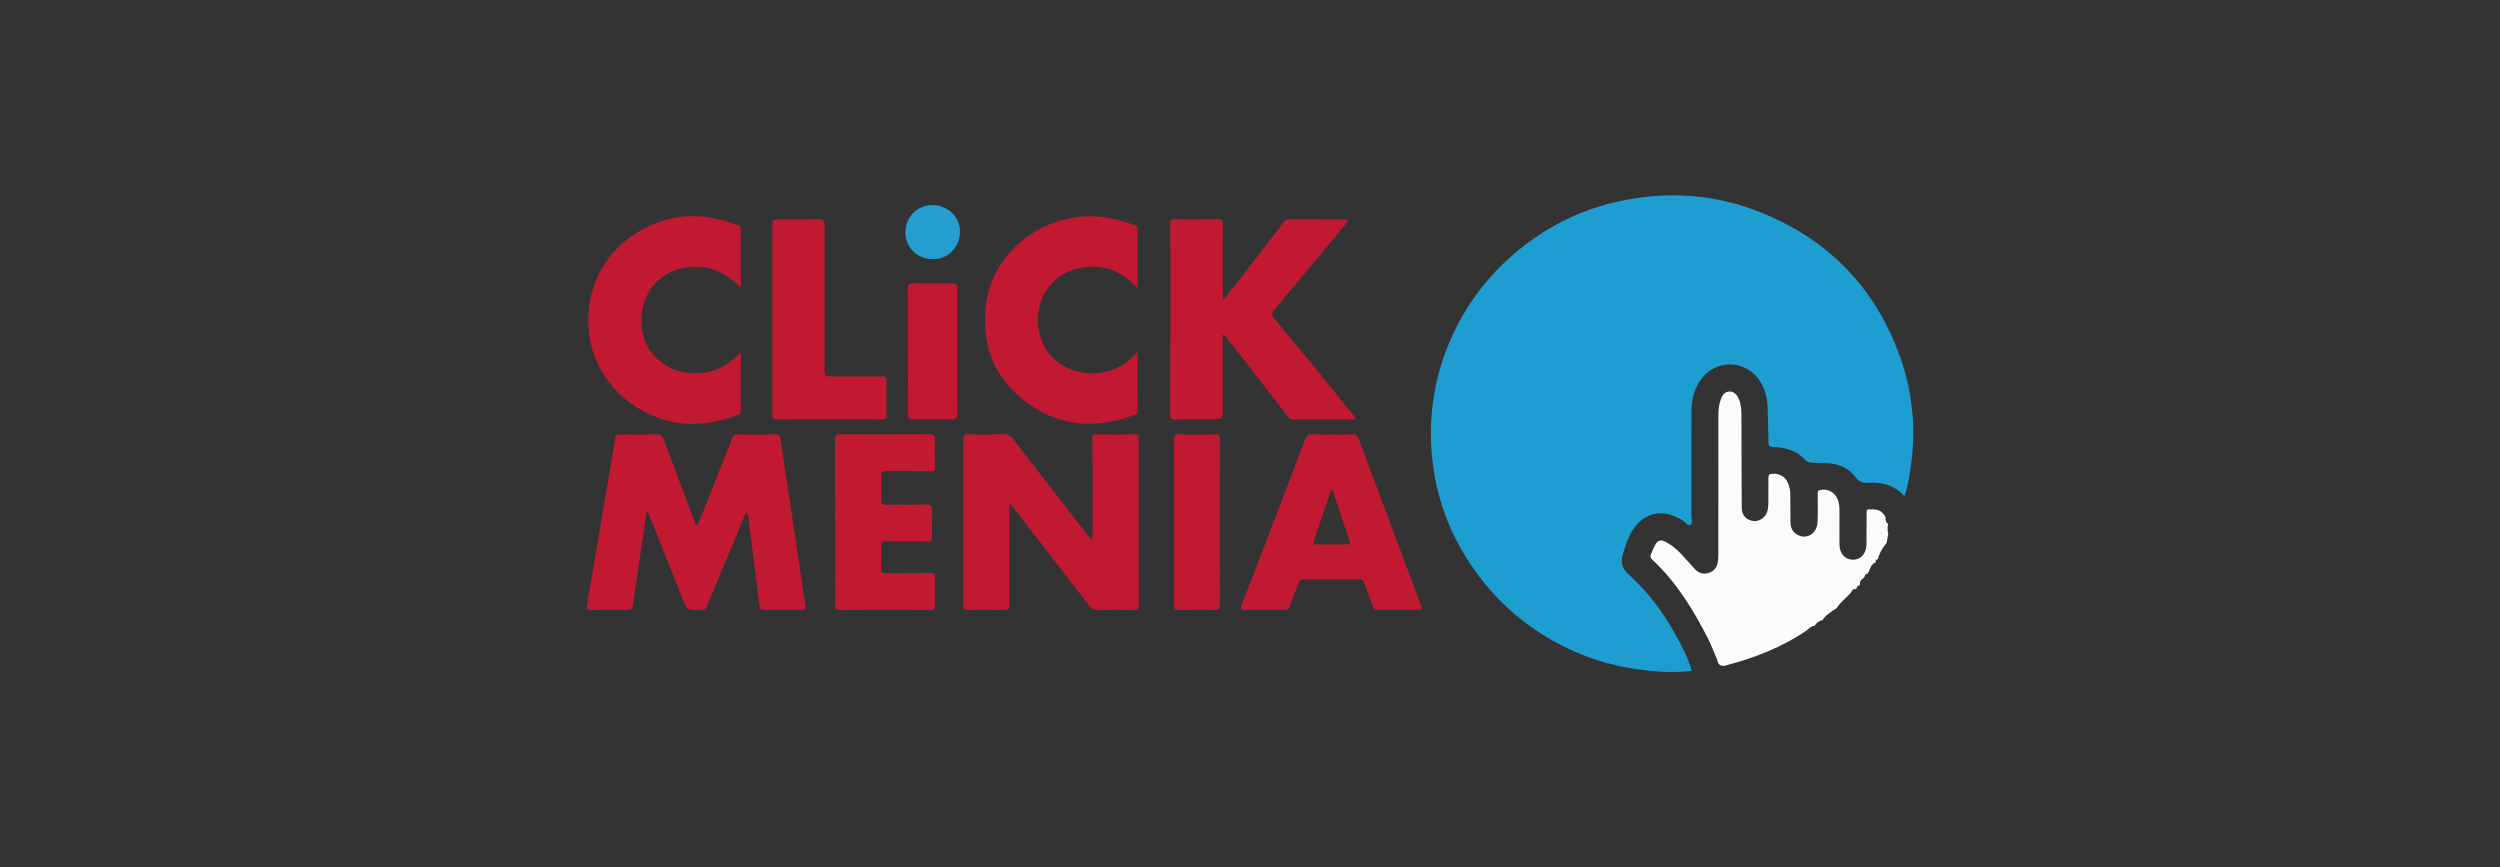
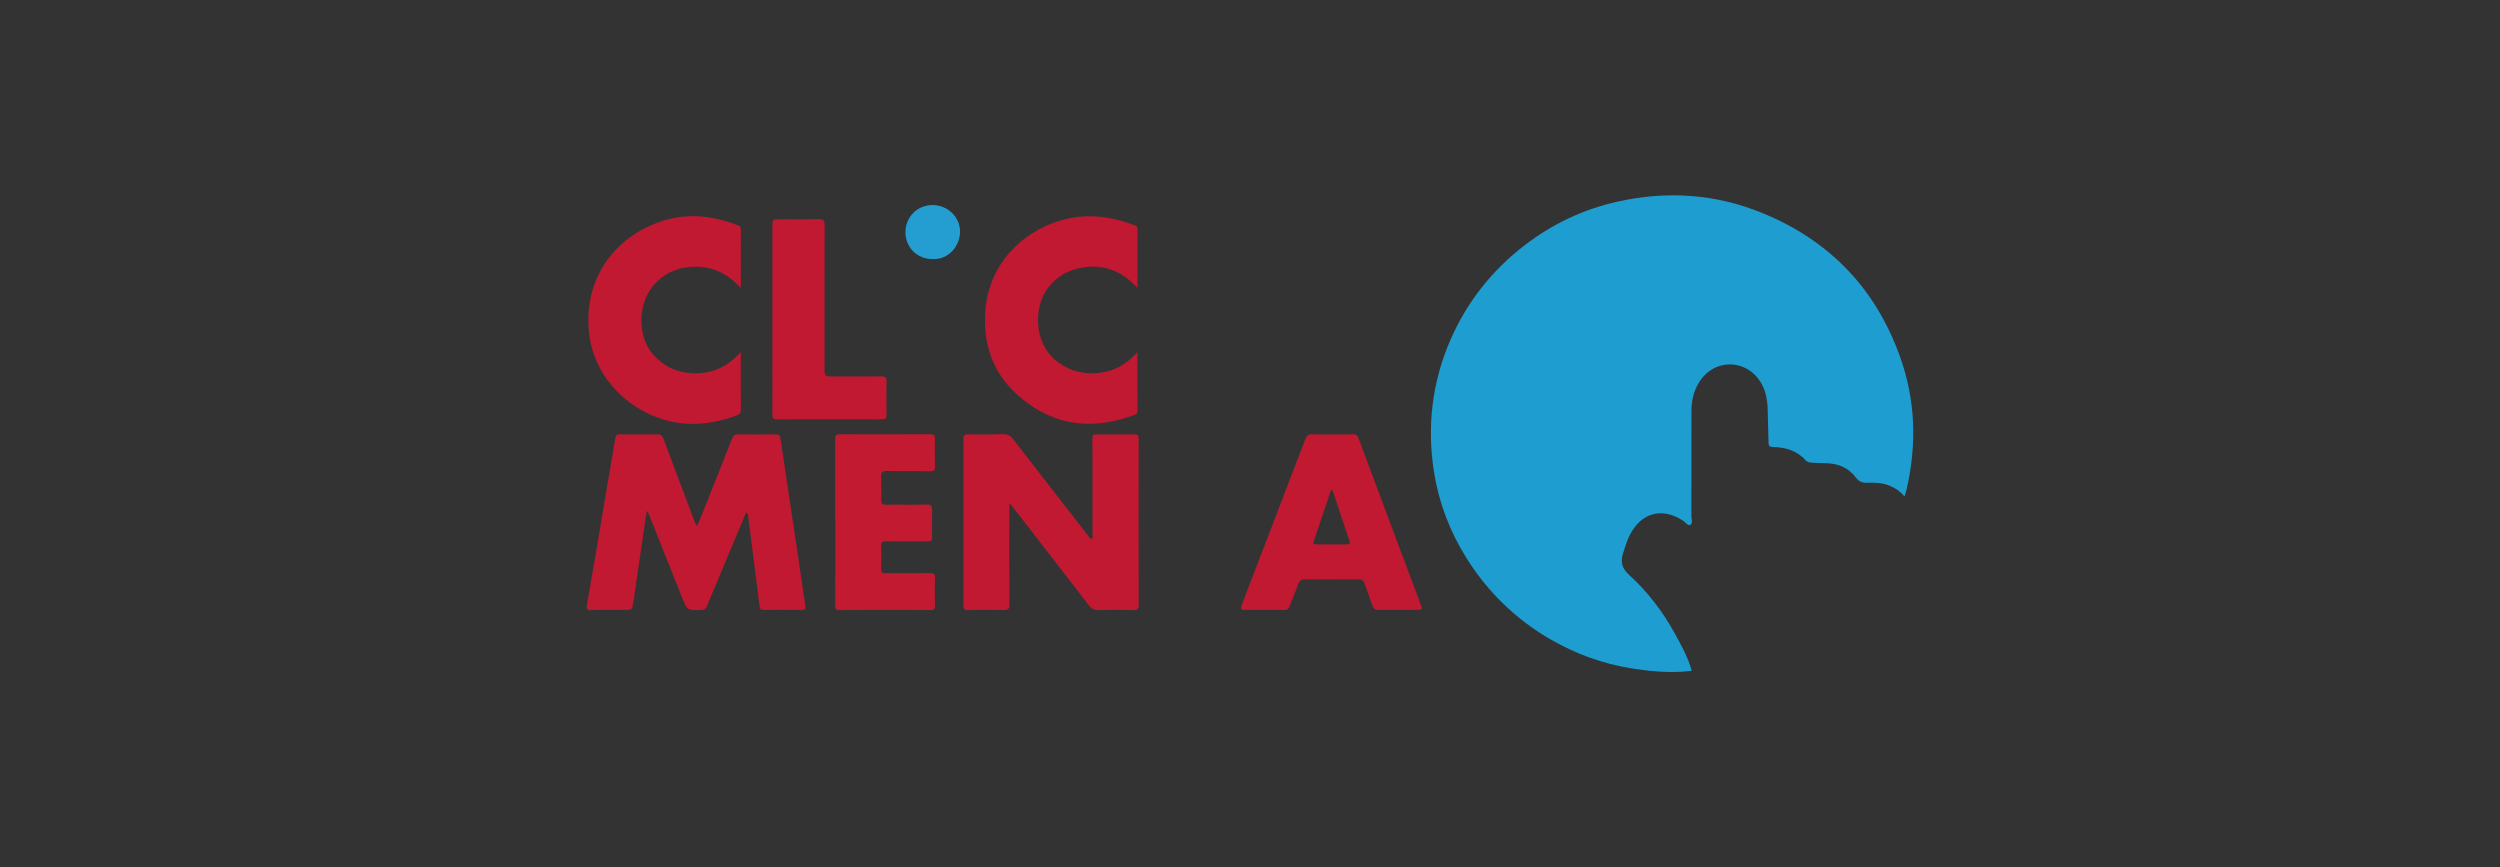
<svg xmlns="http://www.w3.org/2000/svg" id="Layer_1" x="0px" y="0px" width="245px" height="85px" viewBox="0 0 245 85" xml:space="preserve">
  <rect x="0" y="0" width="245" height="85" fill="#333333" stroke="none" />
  <g>
    <path fill-rule="evenodd" clip-rule="evenodd" fill="#1E9DD1" d="M165.791,65.739c-2.006,0.255-3.992,0.065-5.98-0.252  c-2.756-0.446-5.335-1.388-7.754-2.766c-3.455-1.974-6.224-4.659-8.337-8.021c-1.623-2.589-2.704-5.398-3.18-8.39  c-0.715-4.481-0.212-8.859,1.62-13.042c1.617-3.687,4.034-6.751,7.233-9.216c2.719-2.094,5.743-3.533,9.071-4.28  c4.845-1.092,9.612-0.792,14.239,1.102c6.611,2.703,11.136,7.419,13.524,14.153c1.515,4.266,1.623,8.61,0.604,12.997  c-0.048,0.217-0.132,0.415-0.197,0.628c-0.396-0.493-0.892-0.829-1.472-1.062c-0.709-0.288-1.448-0.306-2.189-0.277  c-0.478,0.019-0.817-0.129-1.109-0.522c-0.681-0.914-1.637-1.333-2.763-1.391c-0.431-0.022-0.866-0.02-1.3-0.041  c-0.307-0.006-0.643-0.019-0.861-0.259c-0.864-0.97-1.988-1.268-3.22-1.295c-0.31-0.007-0.4-0.118-0.405-0.418  c-0.016-1.065-0.063-2.131-0.082-3.202c-0.01-0.651-0.086-1.292-0.303-1.913c-0.522-1.482-1.75-2.467-3.2-2.551  c-1.452-0.088-2.766,0.74-3.457,2.174c-0.366,0.763-0.512,1.575-0.512,2.414c-0.001,3.418,0.003,6.836-0.005,10.255  c-0.001,0.298,0.158,0.719-0.099,0.867c-0.23,0.132-0.473-0.241-0.707-0.396c-2.049-1.35-4.096-0.811-5.216,1.374  c-0.304,0.577-0.475,1.204-0.678,1.829c-0.277,0.837-0.084,1.49,0.575,2.083c1.841,1.661,3.321,3.618,4.516,5.788  C164.79,63.271,165.431,64.443,165.791,65.739z" />
    <path fill-rule="evenodd" clip-rule="evenodd" fill="#C11931" d="M63.382,50.057c-0.451,3.074-0.879,6.023-1.318,8.971  c-0.114,0.76-0.125,0.749-0.887,0.744c-1.082-0.007-2.165-0.016-3.246,0.012c-0.377,0.009-0.478-0.11-0.415-0.469  c0.32-1.832,0.632-3.667,0.944-5.493c0.376-2.228,0.748-4.446,1.125-6.674c0.237-1.404,0.49-2.806,0.715-4.208  c0.047-0.298,0.16-0.379,0.454-0.374c1.227,0.018,2.453,0.017,3.677-0.002c0.327-0.005,0.468,0.104,0.583,0.413  c1.03,2.773,2.08,5.548,3.126,8.314c0.023,0.056,0.073,0.11,0.17,0.259c0.252-0.604,0.479-1.118,0.689-1.646  c0.919-2.312,1.84-4.623,2.744-6.937c0.118-0.302,0.257-0.408,0.589-0.401c1.208,0.025,2.417,0.021,3.624-0.001  c0.337-0.006,0.483,0.094,0.534,0.437c0.576,3.891,1.165,7.79,1.745,11.68c0.232,1.556,0.44,3.113,0.688,4.659  c0.057,0.361-0.031,0.442-0.371,0.437c-1.226-0.019-2.452-0.024-3.679-0.005c-0.309,0.005-0.407-0.096-0.441-0.389  c-0.358-2.882-0.728-5.77-1.091-8.652c-0.022-0.17-0.003-0.357-0.225-0.523c-0.192,0.466-0.376,0.901-0.559,1.346  c-1.092,2.606-2.187,5.222-3.275,7.831c-0.107,0.26-0.237,0.389-0.55,0.396c-1.405,0.033-1.393,0.041-1.908-1.269  c-1.076-2.724-2.163-5.432-3.247-8.151C63.553,50.303,63.504,50.246,63.382,50.057z" />
-     <path fill-rule="evenodd" clip-rule="evenodd" fill="#FBFBFC" d="M182.287,57.202c-0.004,0.141-0.076,0.212-0.214,0.215  c-0.087,0.045-0.108,0.128-0.109,0.219l0.003-0.003c-0.037,0.036-0.077,0.068-0.109,0.107l-0.003,0.003  c-0.33-0.083-0.38,0.244-0.512,0.39c-0.444,0.484-0.993,0.877-1.334,1.451l-0.002,0.001c-0.518,0.351-1.064,0.65-1.414,1.198  l0.004-0.003c-0.345,0.055-0.581,0.259-0.764,0.549l0.003-0.003c-0.354,0.021-0.562,0.298-0.822,0.48  c-2.391,1.639-5.053,2.653-7.832,3.395c-0.27,0.077-0.568,0.115-0.77-0.181c-0.036-0.015-0.049-0.043-0.036-0.086  c-0.021-0.04-0.043-0.09-0.065-0.139c-0.009-0.035-0.02-0.079-0.026-0.123c0.015-0.03,0.006-0.059-0.025-0.078  c-0.309-0.706-0.578-1.44-0.928-2.121c-1.419-2.764-3.032-5.386-5.312-7.537c-0.156-0.147-0.355-0.293-0.249-0.553  c0.143-0.348,0.278-0.703,0.459-1.03c0.218-0.396,0.563-0.492,0.969-0.268c0.581,0.304,1.089,0.715,1.538,1.182  c0.467,0.485,0.889,0.998,1.348,1.493c0.359,0.384,0.809,0.554,1.323,0.397c0.53-0.15,0.858-0.524,0.938-1.081  c0.039-0.268,0.051-0.541,0.051-0.813c0.004-4.559,0.009-9.117,0.004-13.675c0-0.591,0.097-1.154,0.333-1.685  c0.291-0.652,1.071-0.724,1.482-0.14c0.18,0.25,0.284,0.535,0.348,0.845c0.122,0.572,0.097,1.149,0.099,1.729  c0.009,2.824,0.006,5.649,0.027,8.464c0.004,0.74,0.523,1.232,1.236,1.266c0.613,0.024,1.217-0.488,1.316-1.138  c0.038-0.249,0.055-0.503,0.057-0.756c0.008-0.76-0.002-1.52,0.007-2.278c0.002-0.181-0.049-0.396,0.257-0.445  c0.731-0.127,1.407,0.231,1.682,0.938c0.131,0.343,0.204,0.693,0.206,1.059c0.004,0.905,0.011,1.812,0.016,2.717  c0.003,0.544,0.205,0.99,0.7,1.256c0.916,0.49,1.902-0.135,1.951-1.263c0.04-0.903,0.013-1.811,0.019-2.715  c0.001-0.168-0.043-0.351,0.223-0.418c0.653-0.147,1.28,0.108,1.62,0.691c0.229,0.389,0.288,0.816,0.288,1.25  c-0.001,1.118-0.001,2.244-0.001,3.364c0,0.913,0.53,1.521,1.323,1.521c0.784,0.001,1.319-0.613,1.324-1.527  c0.005-0.993,0.003-1.996,0.013-2.989c0.002-0.159-0.062-0.407,0.209-0.412c0.521-0.015,1.058-0.039,1.432,0.437  c0.031,0.038,0.06,0.074,0.089,0.104c0.04,0.082,0.084,0.152,0.126,0.228c-0.008,0.248,0.013,0.478,0.221,0.64  c0.031,0.024,0.035,0.053,0.015,0.087c-0.04,0.285-0.05,0.565,0.017,0.851c0.027,0.027,0.028,0.058,0.005,0.08  c-0.048,0.277-0.098,0.556-0.142,0.833l0.002-0.003c-0.392,0.489-0.727,1.013-0.873,1.631l0.002-0.003  c-0.144,0.004-0.214,0.079-0.221,0.222c0.002,0.034,0.003,0.069,0.003,0.102c-0.421,0.135-0.528,0.513-0.655,0.878l0.002-0.003  c-0.084,0.041-0.112,0.125-0.107,0.216l-0.001,0.001c-0.218-0.002-0.307,0.127-0.325,0.322l0.003-0.004  C182.56,56.753,182.231,56.85,182.287,57.202z" />
-     <path fill-rule="evenodd" clip-rule="evenodd" fill="#C11931" d="M119.826,32.842c0,2.388,0,4.774,0,7.159  c0,1.078-0.001,1.082-1.06,1.087c-1.209,0.007-2.419-0.013-3.628,0.013c-0.366,0.007-0.467-0.116-0.465-0.467  c0.02-3.376,0.03-6.757,0.035-10.138c0.004-2.854,0.004-5.709-0.018-8.563c-0.003-0.336,0.07-0.449,0.41-0.446  c1.427,0.014,2.859,0.017,4.287-0.004c0.371-0.005,0.448,0.132,0.447,0.477c-0.015,2.297-0.007,4.596-0.004,6.895  c0,0.154,0.018,0.307,0.033,0.597c0.652-0.836,1.229-1.568,1.798-2.301c1.383-1.785,2.756-3.572,4.131-5.359  c0.122-0.156,0.229-0.304,0.471-0.303c1.936,0.01,3.871,0.005,5.813,0.005c0.049,0.265-0.133,0.38-0.25,0.522  c-2.298,2.762-4.588,5.533-6.911,8.275c-0.322,0.377-0.297,0.604-0.007,0.949c1.682,2.029,3.347,4.072,5.015,6.111  c0.918,1.13,1.841,2.264,2.764,3.402c0.058,0.073,0.189,0.138,0.134,0.261c-0.061,0.12-0.193,0.085-0.296,0.085  c-1.934,0.001-3.867-0.007-5.79,0.007c-0.319,0.003-0.457-0.199-0.609-0.393c-1.558-2.009-3.118-4.023-4.677-6.037  c-0.497-0.635-0.995-1.264-1.491-1.896C119.916,32.803,119.868,32.821,119.826,32.842z" />
    <path fill-rule="evenodd" clip-rule="evenodd" fill="#C11931" d="M98.913,49.431c0,0.362,0,0.716,0,1.068  c0,2.912-0.006,5.824,0.009,8.735c0.002,0.416-0.102,0.562-0.535,0.55c-1.172-0.03-2.343-0.02-3.516-0.001  c-0.352,0.006-0.457-0.106-0.457-0.464c0.011-5.431,0.012-10.854,0-16.278c-0.001-0.383,0.105-0.485,0.493-0.476  c1.115,0.029,2.233,0.022,3.351-0.016c0.462-0.017,0.765,0.128,1.049,0.504c2.41,3.13,4.841,6.244,7.267,9.372  c0.031,0.041,0.057,0.097,0.099,0.126c0.116,0.066,0.113,0.313,0.298,0.255c0.169-0.064,0.094-0.253,0.094-0.386  c0.007-1.571,0.005-3.133,0.003-4.704c-0.001-1.586,0.005-3.162-0.016-4.744c-0.003-0.327,0.128-0.406,0.414-0.404  c1.241,0.006,2.488,0.013,3.729-0.002c0.316-0.003,0.394,0.114,0.394,0.414c-0.008,5.441-0.009,10.885,0.005,16.333  c0.001,0.398-0.158,0.48-0.513,0.474c-1.155-0.021-2.311-0.031-3.463-0.003c-0.406,0.011-0.655-0.132-0.897-0.451  c-2.256-2.931-4.522-5.854-6.789-8.778c-0.297-0.384-0.598-0.763-0.898-1.144C98.992,49.418,98.953,49.422,98.913,49.431z" />
    <path fill-rule="evenodd" clip-rule="evenodd" fill="#C11931" d="M72.596,28.231c-1.42-1.578-3.061-2.231-4.995-2.071  c-1.343,0.114-2.514,0.665-3.432,1.658c-1.707,1.849-1.759,5.178-0.118,6.974c1.138,1.249,2.567,1.834,4.254,1.791  c1.677-0.039,3.06-0.719,4.291-2.073c0,0.629,0,1.104,0,1.582c0,1.339-0.017,2.679,0.01,4.018c0.006,0.358-0.131,0.504-0.443,0.616  c-2.354,0.854-4.742,1.125-7.173,0.382c-3.736-1.142-6.958-4.417-7.296-8.814c-0.423-5.491,3.019-9.45,7.565-10.743  c2.399-0.681,4.762-0.363,7.064,0.531c0.167,0.064,0.277,0.123,0.277,0.325C72.595,24.284,72.596,26.16,72.596,28.231z" />
    <path fill-rule="evenodd" clip-rule="evenodd" fill="#C11931" d="M111.47,34.504c0,2.036-0.007,3.896,0.006,5.75  c0.003,0.298-0.178,0.367-0.384,0.439c-3.963,1.452-7.647,1.096-10.986-1.646c-2.602-2.132-3.709-4.931-3.567-8.215  c0.229-5.325,4.189-8.457,7.849-9.347c2.31-0.561,4.554-0.27,6.747,0.573c0.17,0.067,0.34,0.112,0.339,0.354  c-0.004,1.877-0.002,3.75-0.002,5.799c-1.671-1.802-3.608-2.429-5.858-1.898c-1.271,0.297-2.303,1.009-3.054,2.102  c-1.169,1.697-1.283,4.995,0.784,6.799c1.197,1.042,2.593,1.475,4.155,1.352C109.04,36.446,110.332,35.787,111.47,34.504z" />
    <path fill-rule="evenodd" clip-rule="evenodd" fill="#C11931" d="M130.562,42.572c0.662,0,1.334,0.029,2-0.014  c0.351-0.026,0.481,0.133,0.581,0.408c0.723,1.94,1.446,3.887,2.171,5.82c1.297,3.459,2.599,6.916,3.888,10.373  c0.237,0.609,0.232,0.609-0.446,0.609c-1.208-0.001-2.418-0.012-3.623,0.01c-0.347,0.006-0.519-0.084-0.633-0.431  c-0.243-0.734-0.539-1.448-0.784-2.185c-0.106-0.32-0.29-0.393-0.605-0.391c-1.754,0.011-3.508,0.013-5.261,0.002  c-0.328-0.002-0.478,0.095-0.589,0.397c-0.277,0.764-0.611,1.513-0.894,2.272c-0.097,0.234-0.219,0.339-0.479,0.336  c-1.294-0.012-2.593-0.017-3.893-0.003c-0.38,0.004-0.464-0.086-0.318-0.46c2.088-5.424,4.17-10.844,6.235-16.267  c0.132-0.347,0.293-0.52,0.704-0.492C129.262,42.603,129.914,42.572,130.562,42.572z M130.557,47.95  c-0.089,0.113-0.141,0.167-0.164,0.225c-0.554,1.625-1.098,3.25-1.649,4.866c-0.092,0.276,0.022,0.31,0.241,0.309  c0.993-0.002,1.987-0.003,2.98,0.001c0.25,0,0.38-0.047,0.281-0.346C131.688,51.34,131.129,49.675,130.557,47.95z" />
    <path fill-rule="evenodd" clip-rule="evenodd" fill="#C21A31" d="M81.849,51.151c0-2.725,0.002-5.44-0.005-8.166  c-0.001-0.327,0.109-0.427,0.443-0.426c2.937,0.012,5.875,0.009,8.811-0.007c0.38-0.002,0.551,0.066,0.533,0.506  c-0.034,0.886-0.025,1.773,0,2.659c0.01,0.358-0.104,0.467-0.458,0.462c-1.425-0.019-2.853,0-4.278-0.024  c-0.412-0.007-0.562,0.121-0.547,0.542c0.031,0.758,0.033,1.518,0.009,2.275c-0.011,0.371,0.098,0.499,0.484,0.492  c1.302-0.023,2.607,0.025,3.908-0.024c0.506-0.019,0.613,0.169,0.604,0.609c-0.021,0.852-0.035,1.704-0.011,2.556  c0.01,0.369-0.108,0.463-0.461,0.457c-1.338-0.022-2.679,0.009-4.018-0.021c-0.414-0.009-0.523,0.118-0.508,0.521  c0.03,0.719,0.014,1.446-0.008,2.171c-0.009,0.349,0.118,0.455,0.469,0.45c1.43-0.02,2.859,0.004,4.289-0.017  c0.384-0.006,0.545,0.078,0.528,0.503c-0.034,0.884-0.021,1.772-0.002,2.659c0.006,0.317-0.063,0.454-0.411,0.453  c-2.995-0.013-5.991-0.014-8.986,0.003c-0.396,0.001-0.379-0.202-0.379-0.474c0.006-2.723,0.005-5.444,0.005-8.159  C81.855,51.151,81.852,51.151,81.849,51.151z" />
    <path fill-rule="evenodd" clip-rule="evenodd" fill="#C11931" d="M75.693,31.29c0-3.024,0-6.043-0.001-9.066  c0-0.733-0.002-0.731,0.727-0.73c1.267,0.001,2.534,0.022,3.8-0.014c0.493-0.014,0.597,0.151,0.595,0.617  c-0.017,4.66-0.011,9.321-0.011,13.979c0,0.817,0,0.818,0.841,0.818c1.557-0.001,3.113,0.011,4.668-0.01  c0.4-0.003,0.586,0.068,0.572,0.522c-0.029,1.082-0.019,2.166-0.001,3.25c0.007,0.328-0.091,0.438-0.427,0.437  c-3.438-0.011-6.876-0.012-10.316,0.002c-0.37,0.001-0.452-0.133-0.451-0.472c0.011-3.11,0.006-6.222,0.006-9.333  C75.696,31.29,75.694,31.29,75.693,31.29z" />
-     <path fill-rule="evenodd" clip-rule="evenodd" fill="#C11931" d="M115.063,51.108c0-2.658,0.008-5.315-0.008-7.974  c-0.003-0.419,0.075-0.599,0.558-0.578c1.136,0.042,2.271,0.028,3.405,0.011c0.368-0.005,0.53,0.061,0.529,0.502  c-0.015,5.404-0.013,10.808,0,16.222c0,0.38-0.115,0.497-0.487,0.492c-1.169-0.02-2.343-0.021-3.513,0.001  c-0.37,0.006-0.494-0.089-0.491-0.479C115.074,56.57,115.064,53.844,115.063,51.108L115.063,51.108z" />
-     <path fill-rule="evenodd" clip-rule="evenodd" fill="#C11931" d="M88.974,34.403c0-2.041,0.012-4.083-0.009-6.124  c-0.005-0.408,0.115-0.528,0.517-0.521c1.266,0.026,2.533,0.025,3.799,0.006c0.382-0.007,0.533,0.069,0.531,0.501  c-0.017,4.089-0.016,8.174,0.006,12.262c0.002,0.463-0.141,0.58-0.584,0.569c-1.246-0.025-2.497-0.023-3.744-0.003  c-0.386,0.007-0.529-0.076-0.523-0.51c0.029-2.059,0.013-4.122,0.013-6.181C88.978,34.403,88.976,34.403,88.974,34.403z" />
    <path fill-rule="evenodd" clip-rule="evenodd" fill="#249ED0" d="M91.35,25.386c-1.461-0.002-2.584-1.122-2.616-2.564  c-0.035-1.498,1.116-2.744,2.699-2.725c1.439,0.017,2.644,1.167,2.653,2.58C94.093,24.057,93.002,25.486,91.35,25.386z" />
  </g>
</svg>